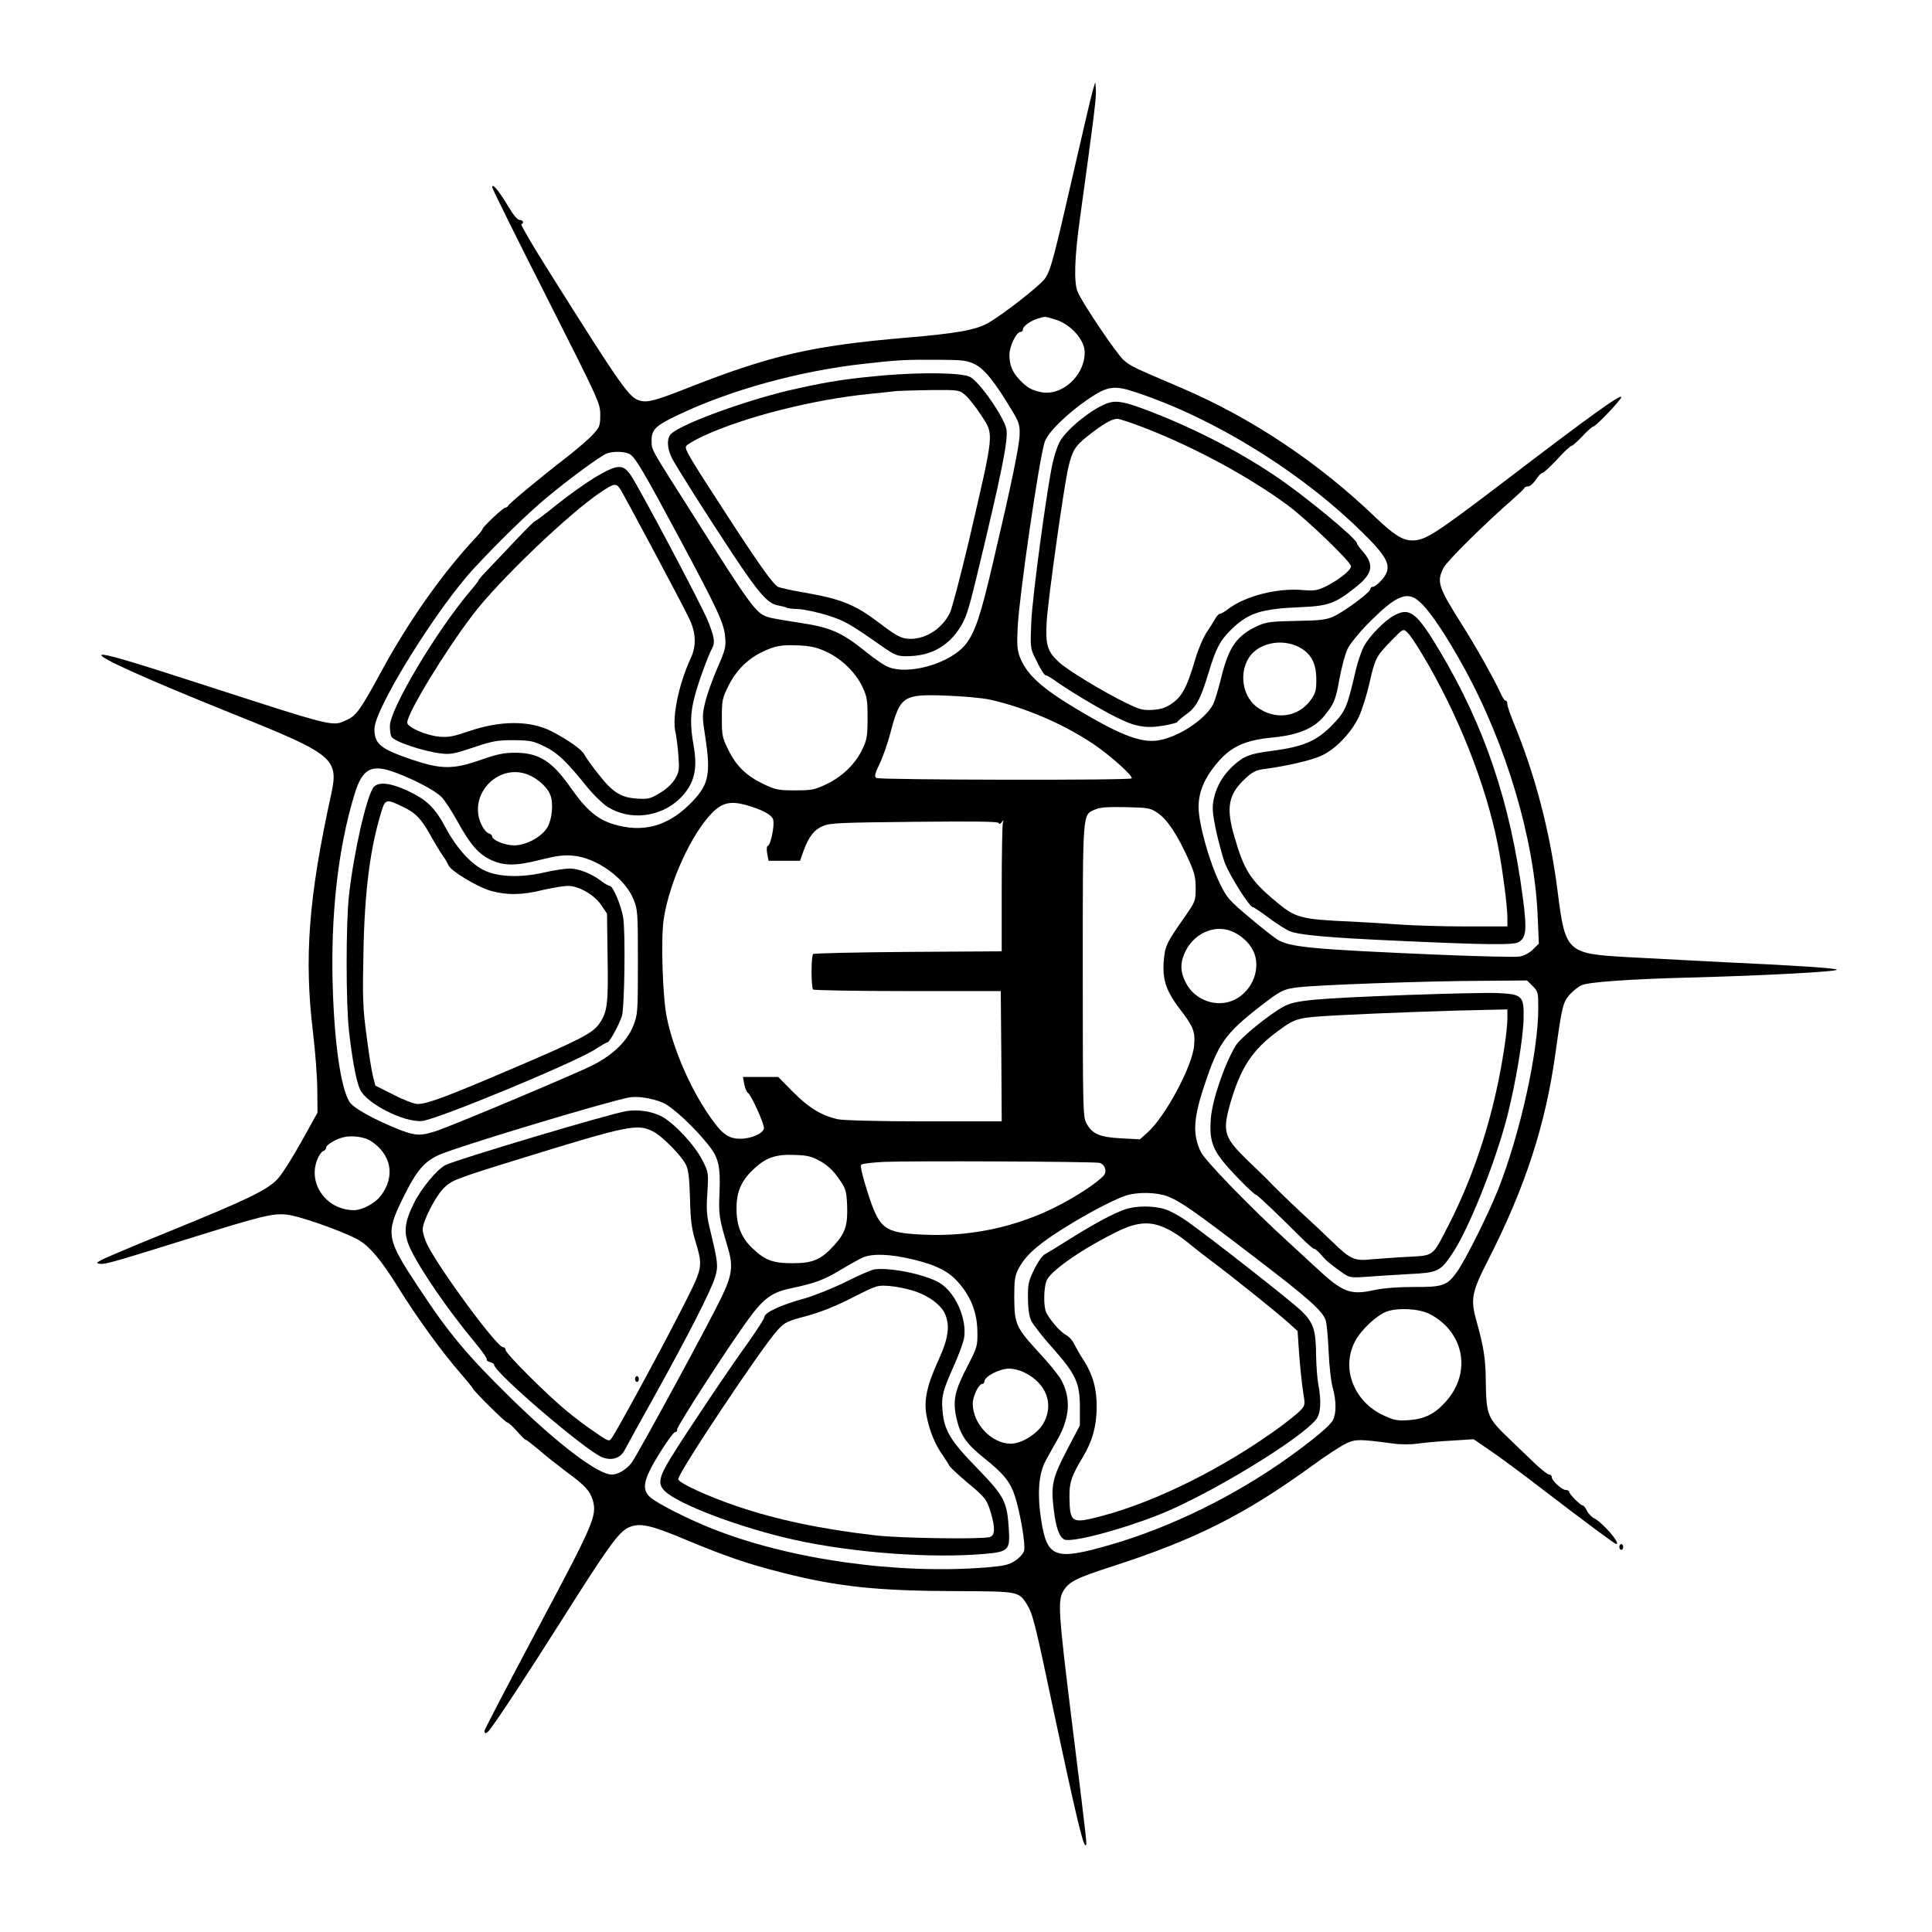
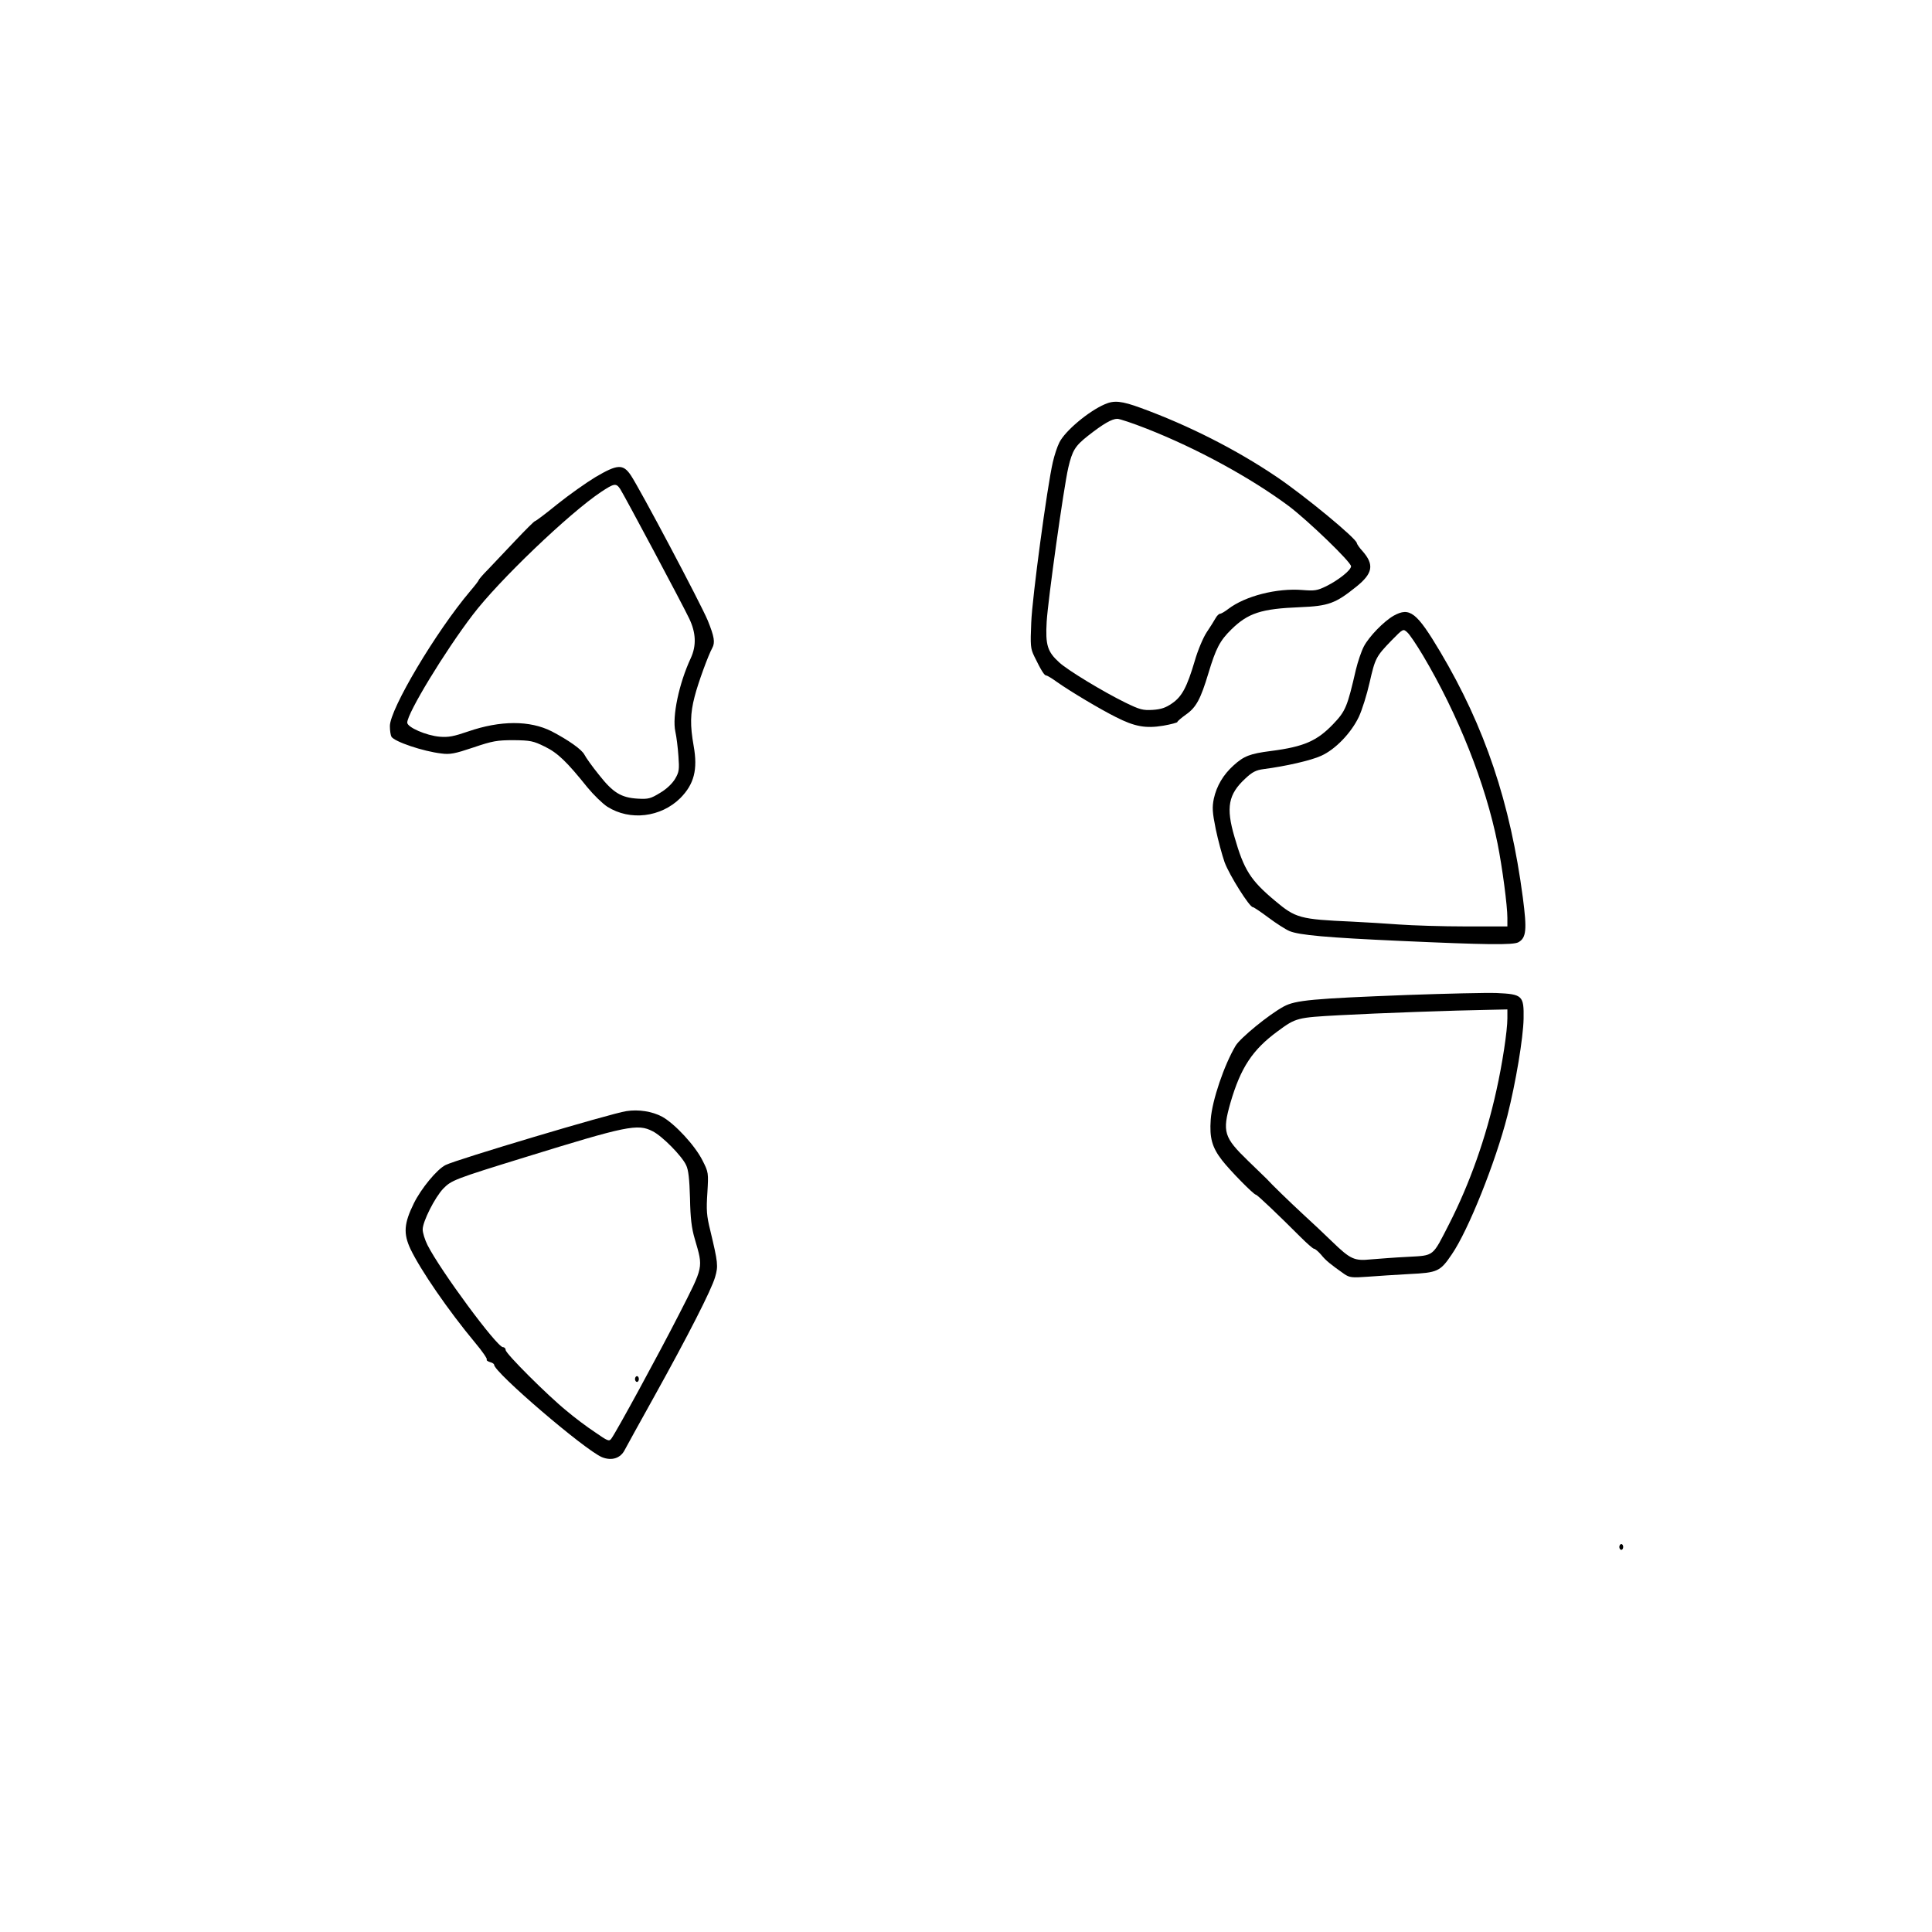
<svg xmlns="http://www.w3.org/2000/svg" version="1.0" width="264.583mm" height="264.583mm" viewBox="0 0 1001 1001" preserveAspectRatio="xMidYMid meet">
  <g transform="translate(0,1001) scale(0.1,-0.1)" fill="#000000" stroke="none">
-     <path d="M5663 9545 c-7 -22 -51 -209 -98 -415 -106 -463 -120 -516 -150 -562 -24 -36 -223 -192 -300 -234 -63 -34 -161 -52 -425 -74 -478 -41 -691 -90 -1104 -251 -187 -74 -229 -86 -270 -75 -55 14 -93 67 -472 670 -84 133 -148 243 -143 244 16 6 10 22 -8 22 -12 0 -35 28 -63 76 -47 78 -80 117 -80 94 0 -7 126 -261 280 -565 275 -544 280 -554 280 -614 0 -56 -3 -64 -37 -101 -20 -23 -82 -76 -137 -119 -131 -101 -300 -241 -304 -252 -2 -5 -8 -9 -14 -9 -11 0 -118 -101 -118 -111 0 -4 -14 -22 -31 -40 -176 -188 -350 -434 -494 -699 -106 -196 -130 -229 -178 -250 -77 -35 -48 -43 -777 193 -349 113 -476 150 -493 144 -27 -9 237 -128 683 -307 519 -208 546 -230 506 -415 -118 -537 -141 -850 -94 -1237 12 -100 22 -235 22 -298 l1 -115 -85 -153 c-47 -84 -102 -171 -124 -193 -53 -55 -156 -105 -544 -263 -183 -74 -346 -143 -364 -153 -30 -16 -31 -18 -11 -21 25 -4 65 7 453 128 385 120 440 134 515 127 58 -5 269 -78 361 -125 63 -32 125 -104 215 -249 96 -155 226 -335 323 -446 36 -42 66 -78 66 -81 0 -9 168 -176 178 -176 6 0 28 -20 50 -45 22 -25 42 -45 46 -45 4 0 36 -25 72 -55 35 -31 98 -80 139 -111 96 -70 123 -100 137 -149 21 -79 5 -117 -287 -665 -151 -284 -275 -522 -275 -528 0 -17 11 -15 27 6 40 50 199 292 376 572 235 372 291 450 342 475 59 27 112 16 311 -68 200 -83 312 -121 490 -166 289 -73 490 -94 909 -95 311 -1 314 -2 356 -69 30 -49 43 -100 139 -557 109 -511 151 -690 163 -690 10 0 14 -34 -68 628 -71 575 -76 640 -45 690 29 47 66 66 255 127 427 138 683 267 1027 516 75 55 158 109 184 121 50 22 67 22 239 -1 43 -6 95 -6 135 0 36 5 115 12 175 15 l110 7 85 -58 c46 -31 168 -121 270 -200 226 -173 377 -285 384 -285 26 0 -71 112 -115 134 -13 6 -30 24 -37 39 -7 15 -17 27 -22 27 -11 0 -70 59 -70 71 0 5 -8 9 -17 9 -20 0 -73 48 -73 67 0 7 -6 13 -14 13 -7 0 -40 26 -73 57 -33 32 -91 87 -128 123 -121 116 -124 124 -127 310 -1 110 -11 173 -48 305 -32 113 -25 150 59 314 195 382 300 707 351 1081 33 236 38 257 73 297 18 20 46 42 63 49 38 16 250 31 554 39 392 10 777 31 767 41 -7 8 -219 22 -572 38 -176 9 -408 21 -515 27 -313 18 -320 25 -360 343 -40 311 -116 601 -229 875 -17 41 -31 82 -31 92 0 11 -4 19 -10 19 -5 0 -18 20 -28 44 -30 66 -127 239 -195 346 -126 199 -135 226 -97 299 17 34 214 229 360 356 30 27 57 52 58 57 2 4 11 8 20 8 10 0 27 16 40 35 12 19 27 35 34 35 6 0 40 32 76 70 35 39 69 70 74 70 6 0 31 23 57 50 26 28 51 50 56 50 13 0 145 139 145 152 0 19 -155 -92 -608 -438 -356 -271 -407 -304 -474 -304 -51 0 -94 27 -193 121 -297 285 -643 515 -1006 670 -249 106 -261 112 -298 144 -35 31 -213 294 -237 352 -21 48 -17 175 11 378 72 521 86 632 83 669 l-3 41 -12 -40z m-197 -1190 c81 -24 154 -105 154 -171 0 -122 -121 -230 -230 -205 -48 11 -69 23 -107 63 -38 40 -53 76 -53 130 0 44 36 118 57 118 7 0 13 6 13 14 0 16 41 45 79 56 36 11 32 12 87 -5z m-414 -233 c50 -25 104 -93 193 -242 34 -56 39 -72 38 -121 -2 -62 -42 -255 -139 -668 -63 -270 -91 -354 -139 -417 -79 -103 -310 -168 -413 -115 -20 10 -66 42 -102 71 -131 106 -187 130 -358 155 -59 9 -123 20 -143 25 -71 19 -86 39 -403 540 -219 345 -209 326 -210 375 -1 59 19 79 139 136 271 129 628 227 960 264 176 20 217 22 385 21 131 -1 150 -3 192 -24z m828 -143 c410 -134 868 -418 1187 -736 132 -130 148 -174 92 -238 -17 -19 -37 -35 -45 -35 -8 0 -14 -6 -14 -12 0 -17 -133 -115 -190 -142 -38 -17 -68 -21 -193 -23 -121 -2 -156 -6 -192 -22 -114 -50 -157 -109 -196 -265 -15 -63 -35 -128 -43 -144 -44 -85 -196 -181 -301 -190 -86 -7 -194 37 -406 164 -186 111 -260 180 -295 270 -14 37 -16 65 -11 157 8 161 107 841 138 952 14 51 112 148 228 228 98 66 134 72 241 36z m-2614 -324 c28 -19 72 -94 255 -435 198 -370 230 -438 236 -510 5 -51 1 -67 -40 -161 -25 -57 -53 -136 -63 -176 -16 -67 -16 -78 0 -180 31 -203 18 -254 -87 -356 -114 -110 -240 -142 -387 -98 -86 26 -143 75 -224 191 -96 137 -164 179 -285 180 -60 0 -94 -7 -180 -37 -143 -50 -204 -50 -356 1 -164 56 -195 81 -195 159 0 105 327 631 520 837 130 140 284 289 374 363 111 93 276 214 309 227 35 14 101 11 123 -5z m4102 -775 c50 -50 130 -171 215 -325 221 -401 367 -892 384 -1292 l6 -142 -30 -30 c-17 -17 -46 -33 -69 -37 -21 -4 -216 1 -434 10 -629 27 -745 38 -813 73 -15 7 -82 59 -147 114 -113 95 -122 105 -160 182 -56 116 -110 311 -110 396 0 81 33 156 105 238 68 77 141 109 280 122 134 13 215 48 268 114 50 62 57 79 78 195 11 58 29 126 41 150 12 25 58 82 102 127 157 159 212 179 284 105z m-637 -223 c62 -33 89 -83 89 -168 0 -57 -4 -71 -29 -106 -65 -90 -185 -106 -279 -36 -87 65 -95 213 -16 285 60 54 160 64 235 25z m-2447 -25 c78 -37 149 -106 185 -182 23 -49 26 -67 26 -160 0 -93 -3 -112 -27 -162 -35 -75 -104 -142 -186 -181 -61 -29 -76 -32 -162 -32 -86 0 -101 3 -161 31 -90 43 -142 92 -184 176 -33 66 -35 77 -35 168 0 91 2 102 35 168 39 78 98 137 172 173 68 33 100 39 190 35 66 -3 95 -10 147 -34z m845 -247 c180 -40 377 -124 533 -228 89 -59 212 -170 201 -180 -10 -11 -1306 -8 -1322 2 -12 8 -9 20 16 73 17 35 43 108 57 163 50 189 65 199 286 191 85 -3 188 -12 229 -21z m-3077 -379 c99 -37 206 -94 236 -126 16 -16 53 -73 83 -127 66 -120 109 -169 174 -199 66 -31 130 -31 258 2 75 19 118 25 162 21 123 -9 273 -116 317 -226 22 -53 23 -68 23 -326 0 -260 -1 -272 -24 -330 -31 -78 -102 -148 -206 -202 -86 -44 -715 -309 -815 -343 -78 -26 -108 -25 -188 6 -136 54 -242 113 -262 146 -44 73 -77 297 -86 593 -12 372 28 725 113 1000 41 135 88 159 215 111z m700 -17 c46 -23 86 -63 99 -97 17 -43 10 -125 -14 -167 -28 -50 -110 -95 -173 -95 -47 0 -114 27 -114 46 0 6 -8 14 -18 16 -10 3 -27 23 -37 44 -77 161 98 334 257 253z m1113 -150 c83 -23 135 -51 141 -76 8 -30 -13 -130 -27 -135 -7 -2 -8 -18 -4 -41 l7 -37 82 0 81 0 17 48 c28 77 55 112 101 132 38 16 84 18 474 22 306 3 434 2 437 -6 3 -7 9 -6 16 4 10 13 11 12 6 -3 -3 -10 -6 -164 -6 -343 l0 -323 -484 -3 c-266 -2 -488 -7 -493 -11 -11 -11 -11 -173 0 -184 5 -4 226 -8 490 -8 l482 0 3 -337 2 -338 -402 0 c-235 0 -421 5 -447 11 -85 19 -150 59 -231 140 l-78 79 -92 0 -91 0 7 -37 c4 -21 12 -41 19 -45 17 -11 87 -165 83 -185 -5 -26 -66 -53 -122 -53 -63 0 -96 24 -163 122 -97 141 -184 340 -218 505 -22 103 -32 412 -16 513 30 193 145 442 252 550 51 51 95 61 174 39z m2137 -44 c48 -34 99 -112 156 -238 31 -68 37 -93 37 -149 0 -62 -3 -70 -44 -130 -86 -123 -98 -143 -111 -182 -7 -21 -12 -67 -12 -101 0 -74 22 -131 85 -213 70 -91 80 -116 74 -188 -8 -107 -151 -373 -244 -454 l-37 -33 -97 5 c-111 6 -151 23 -180 78 -18 33 -19 72 -19 788 0 833 -2 809 62 837 25 12 65 15 160 13 123 -3 128 -4 170 -33z m374 -608 c49 -18 94 -57 116 -101 44 -87 1 -206 -92 -254 -91 -47 -210 -7 -257 88 -27 52 -29 96 -7 148 41 100 149 153 240 119z m1565 -286 c28 -28 29 -34 29 -116 0 -224 -93 -645 -206 -933 -51 -130 -172 -372 -216 -433 -50 -70 -73 -78 -222 -77 -86 0 -157 -6 -206 -16 -124 -28 -164 -12 -302 117 -46 42 -114 105 -152 140 -184 168 -423 414 -444 458 -44 92 -40 174 21 354 69 208 106 260 281 397 112 87 126 94 206 103 100 12 656 32 933 33 l249 2 29 -29z m-4505 -605 c51 -24 159 -124 235 -219 52 -65 62 -109 57 -244 -5 -115 -3 -133 42 -283 30 -100 24 -146 -34 -266 -64 -133 -433 -812 -463 -852 -26 -35 -71 -62 -103 -62 -71 0 -275 154 -520 393 -234 230 -323 336 -485 582 -164 248 -168 274 -76 460 68 138 107 185 185 221 93 42 865 275 986 298 45 8 124 -5 176 -28z m-1514 -198 c108 -71 127 -186 49 -286 -30 -38 -95 -72 -137 -72 -143 0 -242 139 -189 265 8 20 21 38 30 41 8 3 15 11 15 18 0 16 58 49 100 56 44 7 102 -2 132 -22z m2329 -105 c36 -20 66 -48 93 -87 38 -54 41 -62 45 -138 4 -104 -8 -144 -65 -208 -70 -77 -111 -95 -219 -95 -102 0 -143 16 -209 80 -55 53 -80 116 -80 200 -1 84 22 142 79 198 68 68 121 88 226 83 63 -2 86 -8 130 -33z m1446 -8 c24 -6 38 -37 26 -59 -12 -22 -89 -78 -178 -129 -228 -133 -493 -197 -760 -184 -205 10 -227 26 -289 217 -27 85 -40 139 -34 145 5 6 57 12 116 15 133 6 1089 2 1119 -5z m351 -173 c66 -25 135 -73 442 -308 291 -222 363 -286 379 -336 5 -18 12 -91 15 -163 3 -71 12 -155 21 -185 19 -69 19 -133 1 -168 -16 -30 -95 -96 -231 -194 -280 -200 -613 -363 -926 -453 -282 -81 -323 -67 -354 126 -22 140 -14 246 25 315 16 29 44 80 62 111 63 113 67 216 13 309 -14 23 -63 84 -111 135 -120 131 -128 148 -129 284 0 97 3 115 24 155 39 74 116 138 296 245 105 62 210 115 260 131 60 19 157 17 213 -4z m-1319 -327 c131 -32 193 -65 247 -132 59 -72 87 -150 88 -244 1 -73 -1 -80 -50 -175 -68 -130 -79 -181 -58 -274 20 -86 51 -131 141 -203 104 -83 139 -126 163 -204 28 -91 54 -246 46 -278 -4 -14 -24 -37 -46 -51 -33 -22 -56 -27 -147 -35 -463 -37 -1015 40 -1416 198 -126 49 -296 135 -330 167 -44 41 -33 92 50 226 37 60 74 110 81 110 7 0 12 6 10 13 -3 14 269 435 371 574 78 106 121 138 219 158 124 26 172 44 258 96 45 27 97 56 115 64 51 21 140 18 258 -10z m2678 -283 c180 -93 219 -304 84 -454 -57 -64 -109 -90 -192 -96 -57 -4 -75 -1 -127 23 -156 70 -225 243 -152 384 29 58 112 136 163 155 59 22 169 16 224 -12z m-2102 -302 c117 -56 158 -166 100 -267 -32 -53 -112 -103 -168 -103 -99 0 -197 103 -197 207 0 39 31 103 50 103 5 0 10 5 10 11 0 27 78 68 130 68 19 0 53 -8 75 -19z" />
-     <path d="M4579 8065 c-186 -17 -271 -29 -444 -67 -236 -50 -596 -179 -657 -235 -24 -22 -23 -74 3 -126 27 -51 175 -286 317 -500 131 -198 180 -254 230 -263 20 -4 42 -9 47 -12 6 -4 35 -7 65 -8 30 -2 96 -16 147 -32 89 -28 115 -43 282 -160 66 -46 80 -52 126 -52 121 0 211 46 274 141 34 51 46 85 90 266 130 538 167 719 155 771 -15 66 -139 244 -188 269 -41 22 -247 25 -447 8z m422 -102 c18 -15 54 -61 81 -102 69 -106 72 -77 -62 -653 -44 -185 -88 -354 -99 -375 -41 -80 -122 -133 -203 -133 -47 0 -70 12 -171 89 -119 89 -190 118 -381 151 -65 11 -127 25 -136 30 -25 14 -96 113 -261 367 -195 300 -221 343 -215 360 3 8 43 32 88 53 213 99 570 190 863 219 61 6 124 13 140 15 17 1 96 4 177 5 146 1 147 1 179 -26z" />
    <path d="M5723 7915 c-83 -36 -204 -137 -234 -197 -11 -21 -26 -67 -34 -102 -29 -124 -107 -701 -112 -832 -5 -119 -4 -134 16 -175 36 -74 52 -99 62 -99 5 0 30 -15 56 -34 68 -48 222 -140 304 -181 98 -50 155 -60 246 -45 40 7 73 16 73 19 0 4 20 21 45 39 53 37 76 81 116 214 39 129 59 168 119 227 87 85 155 107 355 115 148 6 184 19 292 106 86 69 94 114 33 184 -17 18 -30 38 -30 42 -1 23 -270 245 -415 343 -210 142 -457 267 -703 357 -101 37 -140 41 -189 19z m218 -126 c262 -103 538 -254 735 -400 101 -76 324 -291 324 -313 0 -20 -64 -71 -128 -103 -47 -23 -61 -25 -123 -20 -133 11 -297 -31 -385 -98 -18 -14 -37 -25 -43 -25 -5 0 -16 -10 -23 -23 -7 -13 -28 -46 -46 -73 -18 -27 -46 -93 -62 -149 -40 -135 -66 -184 -117 -219 -33 -23 -57 -31 -100 -34 -52 -3 -67 1 -143 38 -114 56 -296 166 -341 207 -62 56 -73 90 -66 212 7 115 88 694 112 798 21 89 35 112 102 165 79 62 124 88 152 88 12 0 81 -23 152 -51z" />
    <path d="M3085 7538 c-48 -29 -137 -92 -197 -140 -60 -49 -112 -88 -116 -88 -4 0 -50 -46 -102 -101 -52 -55 -116 -123 -142 -150 -27 -27 -48 -52 -48 -55 0 -3 -20 -29 -44 -57 -177 -209 -416 -611 -416 -699 0 -24 4 -48 8 -55 16 -26 164 -76 259 -87 44 -6 70 -1 165 31 100 34 124 38 209 38 87 -1 102 -4 161 -33 68 -33 115 -79 221 -211 32 -39 79 -85 104 -101 117 -74 277 -55 378 45 71 72 91 147 69 270 -19 107 -18 168 5 256 18 71 71 215 91 251 16 29 11 59 -23 143 -37 89 -353 685 -399 753 -40 59 -69 57 -183 -10z m128 -61 c22 -34 325 -602 358 -672 35 -73 38 -140 8 -205 -61 -131 -97 -302 -80 -380 6 -27 13 -83 16 -127 5 -70 4 -82 -17 -118 -15 -25 -44 -53 -78 -73 -49 -30 -61 -33 -115 -30 -87 5 -129 31 -202 124 -35 43 -68 90 -75 104 -14 27 -82 75 -170 121 -113 57 -265 57 -433 -1 -73 -25 -101 -31 -147 -27 -70 6 -168 49 -168 73 0 49 196 371 339 558 134 177 500 527 665 637 68 45 78 47 99 16z" />
    <path d="M7221 6820 c-51 -29 -128 -108 -155 -160 -13 -25 -31 -79 -41 -120 -44 -191 -53 -214 -117 -281 -84 -88 -152 -118 -323 -140 -109 -14 -140 -26 -194 -75 -53 -48 -87 -105 -102 -172 -9 -45 -8 -69 10 -158 12 -57 33 -135 46 -172 26 -69 129 -232 146 -232 5 0 42 -25 82 -55 40 -30 89 -61 108 -69 50 -21 195 -34 574 -51 442 -20 585 -22 612 -7 41 23 45 64 23 232 -65 492 -197 884 -428 1273 -122 205 -158 233 -241 187z m151 -205 c183 -308 325 -666 387 -975 25 -125 51 -323 51 -386 l0 -44 -217 0 c-120 0 -274 5 -344 10 -69 5 -179 12 -245 15 -269 12 -291 18 -398 108 -127 106 -161 160 -210 331 -45 153 -32 221 57 303 35 33 55 43 93 48 116 15 247 45 299 69 74 33 155 118 195 201 17 36 42 116 56 178 29 127 33 135 114 219 60 61 60 61 81 42 12 -10 48 -64 81 -119z" />
-     <path d="M1937 5933 c-36 -41 -104 -337 -129 -563 -16 -141 -16 -557 0 -700 17 -151 38 -264 58 -306 35 -73 229 -171 321 -162 80 8 797 305 900 373 29 19 57 35 61 35 10 0 59 89 74 135 14 42 19 437 7 510 -11 65 -53 165 -70 165 -6 0 -25 11 -42 24 -51 39 -118 66 -165 66 -23 0 -84 -9 -135 -21 -125 -28 -241 -23 -313 14 -67 34 -139 114 -193 215 -58 108 -98 147 -197 194 -91 42 -151 49 -177 21z m148 -102 c69 -32 99 -64 151 -159 21 -37 47 -80 59 -97 12 -16 24 -38 28 -47 10 -29 149 -113 218 -133 84 -24 164 -23 272 4 49 11 107 21 130 21 57 0 139 -48 174 -102 l28 -42 3 -226 c4 -240 -1 -282 -41 -341 -34 -51 -97 -84 -446 -233 -346 -148 -447 -186 -497 -186 -18 0 -71 20 -125 48 l-94 47 -13 50 c-7 28 -22 122 -33 210 -19 140 -21 193 -16 430 6 322 35 542 94 733 19 61 25 63 108 23z" />
    <path d="M7295 4855 c-495 -19 -583 -27 -644 -60 -77 -42 -224 -162 -249 -203 -59 -99 -122 -283 -129 -382 -7 -96 7 -145 59 -212 41 -53 164 -178 175 -178 7 0 117 -105 229 -217 35 -35 67 -63 72 -63 6 0 22 -14 37 -31 24 -30 49 -50 120 -100 27 -18 39 -20 120 -14 50 4 147 10 217 14 146 7 160 13 220 102 86 125 227 479 288 718 44 174 82 403 84 503 2 120 -6 127 -140 133 -54 2 -261 -3 -459 -10z m515 -121 c0 -64 -26 -236 -57 -374 -54 -245 -138 -482 -244 -690 -89 -174 -76 -164 -216 -172 -65 -3 -150 -10 -189 -13 -87 -9 -107 0 -202 92 -39 38 -107 102 -152 143 -68 63 -161 153 -188 183 -4 4 -47 46 -95 92 -126 122 -135 150 -92 301 53 182 114 275 245 371 95 70 100 71 321 83 201 11 595 25 777 28 l92 2 0 -46z" />
    <path d="M3245 4253 c-81 -12 -881 -251 -936 -279 -45 -22 -127 -122 -165 -199 -51 -104 -55 -156 -17 -237 53 -110 195 -317 334 -484 38 -45 65 -85 61 -88 -3 -4 4 -9 16 -13 12 -3 22 -9 22 -14 0 -39 469 -441 559 -479 50 -20 96 -6 118 38 11 20 79 145 153 277 175 315 296 552 315 618 17 58 15 74 -25 242 -19 76 -21 106 -15 195 6 103 6 106 -25 167 -39 78 -143 190 -209 227 -52 28 -124 39 -186 29z m136 -104 c49 -24 152 -128 174 -176 12 -25 17 -70 20 -171 2 -103 8 -155 25 -212 44 -152 47 -137 -82 -390 -109 -213 -322 -604 -350 -643 -12 -17 -18 -14 -86 33 -41 27 -106 76 -145 109 -101 82 -317 298 -317 316 0 8 -6 15 -14 15 -31 0 -323 395 -391 529 -14 28 -25 64 -25 81 0 41 63 166 107 212 42 43 60 50 423 162 527 163 584 175 661 135z" />
    <path d="M3290 2865 c0 -8 5 -15 10 -15 6 0 10 7 10 15 0 8 -4 15 -10 15 -5 0 -10 -7 -10 -15z" />
-     <path d="M5835 3746 c-59 -19 -153 -69 -282 -149 -63 -40 -125 -78 -139 -85 -14 -8 -38 -42 -56 -80 -29 -59 -33 -77 -32 -147 0 -50 6 -94 16 -116 9 -20 57 -82 108 -139 123 -138 145 -184 145 -310 l0 -95 -67 -128 c-76 -146 -84 -183 -68 -311 11 -92 30 -143 56 -153 41 -15 289 50 489 129 257 102 732 390 815 495 23 29 27 96 10 182 -5 29 -10 94 -11 144 -1 135 -13 172 -73 232 -52 51 -477 384 -599 470 -37 26 -89 54 -114 61 -56 17 -144 17 -198 0z m208 -101 c29 -13 76 -44 104 -67 29 -24 85 -68 125 -98 109 -81 348 -273 403 -323 l48 -43 8 -119 c5 -66 14 -152 20 -192 12 -72 11 -74 -12 -99 -13 -15 -62 -54 -108 -88 -289 -211 -640 -386 -924 -461 -155 -41 -164 -36 -166 98 -1 75 10 109 69 207 50 83 71 159 72 257 1 95 -19 169 -66 243 -20 30 -42 70 -51 87 -8 18 -27 39 -43 47 -27 14 -78 72 -100 113 -17 31 -15 138 3 173 28 53 193 166 368 251 101 49 169 53 250 14z" />
-     <path d="M4530 3433 c-14 -2 -79 -30 -145 -63 -66 -33 -163 -72 -215 -87 -128 -35 -210 -74 -210 -98 0 -7 -37 -64 -81 -127 -102 -141 -323 -471 -401 -597 -65 -106 -71 -139 -34 -176 71 -70 395 -192 676 -254 307 -67 704 -96 982 -72 122 11 132 20 125 126 -9 146 -23 172 -163 317 -141 144 -173 198 -181 303 -6 71 2 101 62 235 23 52 46 114 50 137 16 99 -44 235 -125 285 -71 44 -258 83 -340 71z m212 -114 c73 -24 140 -75 157 -123 23 -59 13 -124 -34 -227 -62 -135 -79 -212 -65 -291 15 -79 43 -149 83 -206 18 -26 34 -52 37 -58 3 -6 42 -43 88 -82 99 -82 105 -91 126 -161 23 -79 21 -117 -6 -125 -47 -12 -464 -6 -593 9 -284 33 -511 81 -720 152 -147 50 -293 117 -301 138 -9 22 434 686 515 774 37 40 49 46 148 72 73 20 150 50 238 95 128 65 131 66 195 61 36 -3 95 -15 132 -28z" />
    <path d="M8390 1995 c0 -8 5 -15 10 -15 6 0 10 7 10 15 0 8 -4 15 -10 15 -5 0 -10 -7 -10 -15z" />
  </g>
</svg>